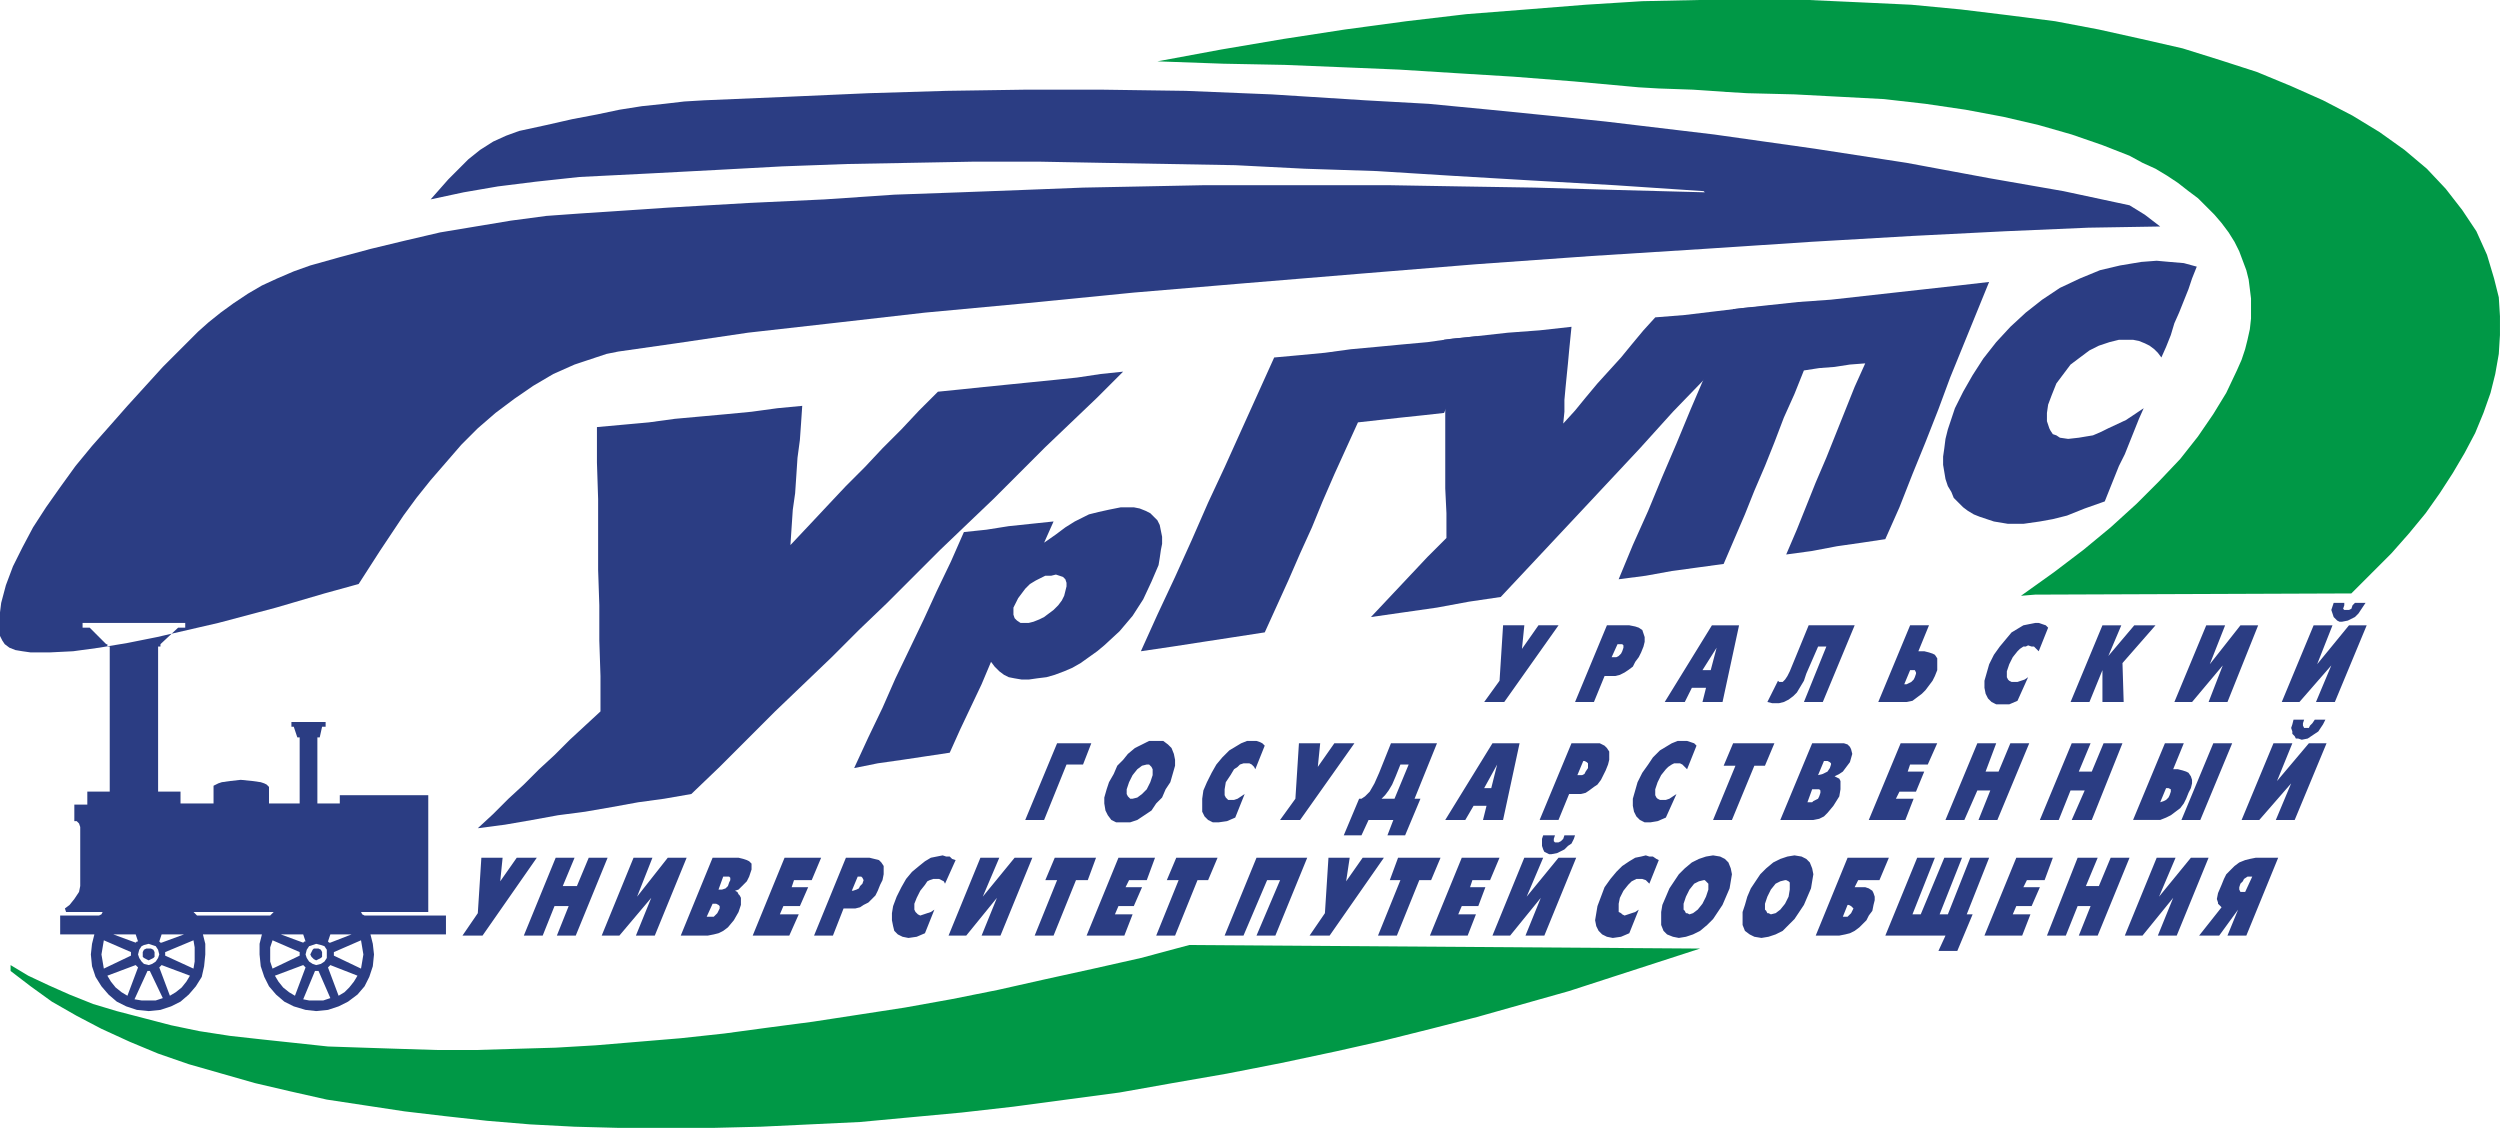
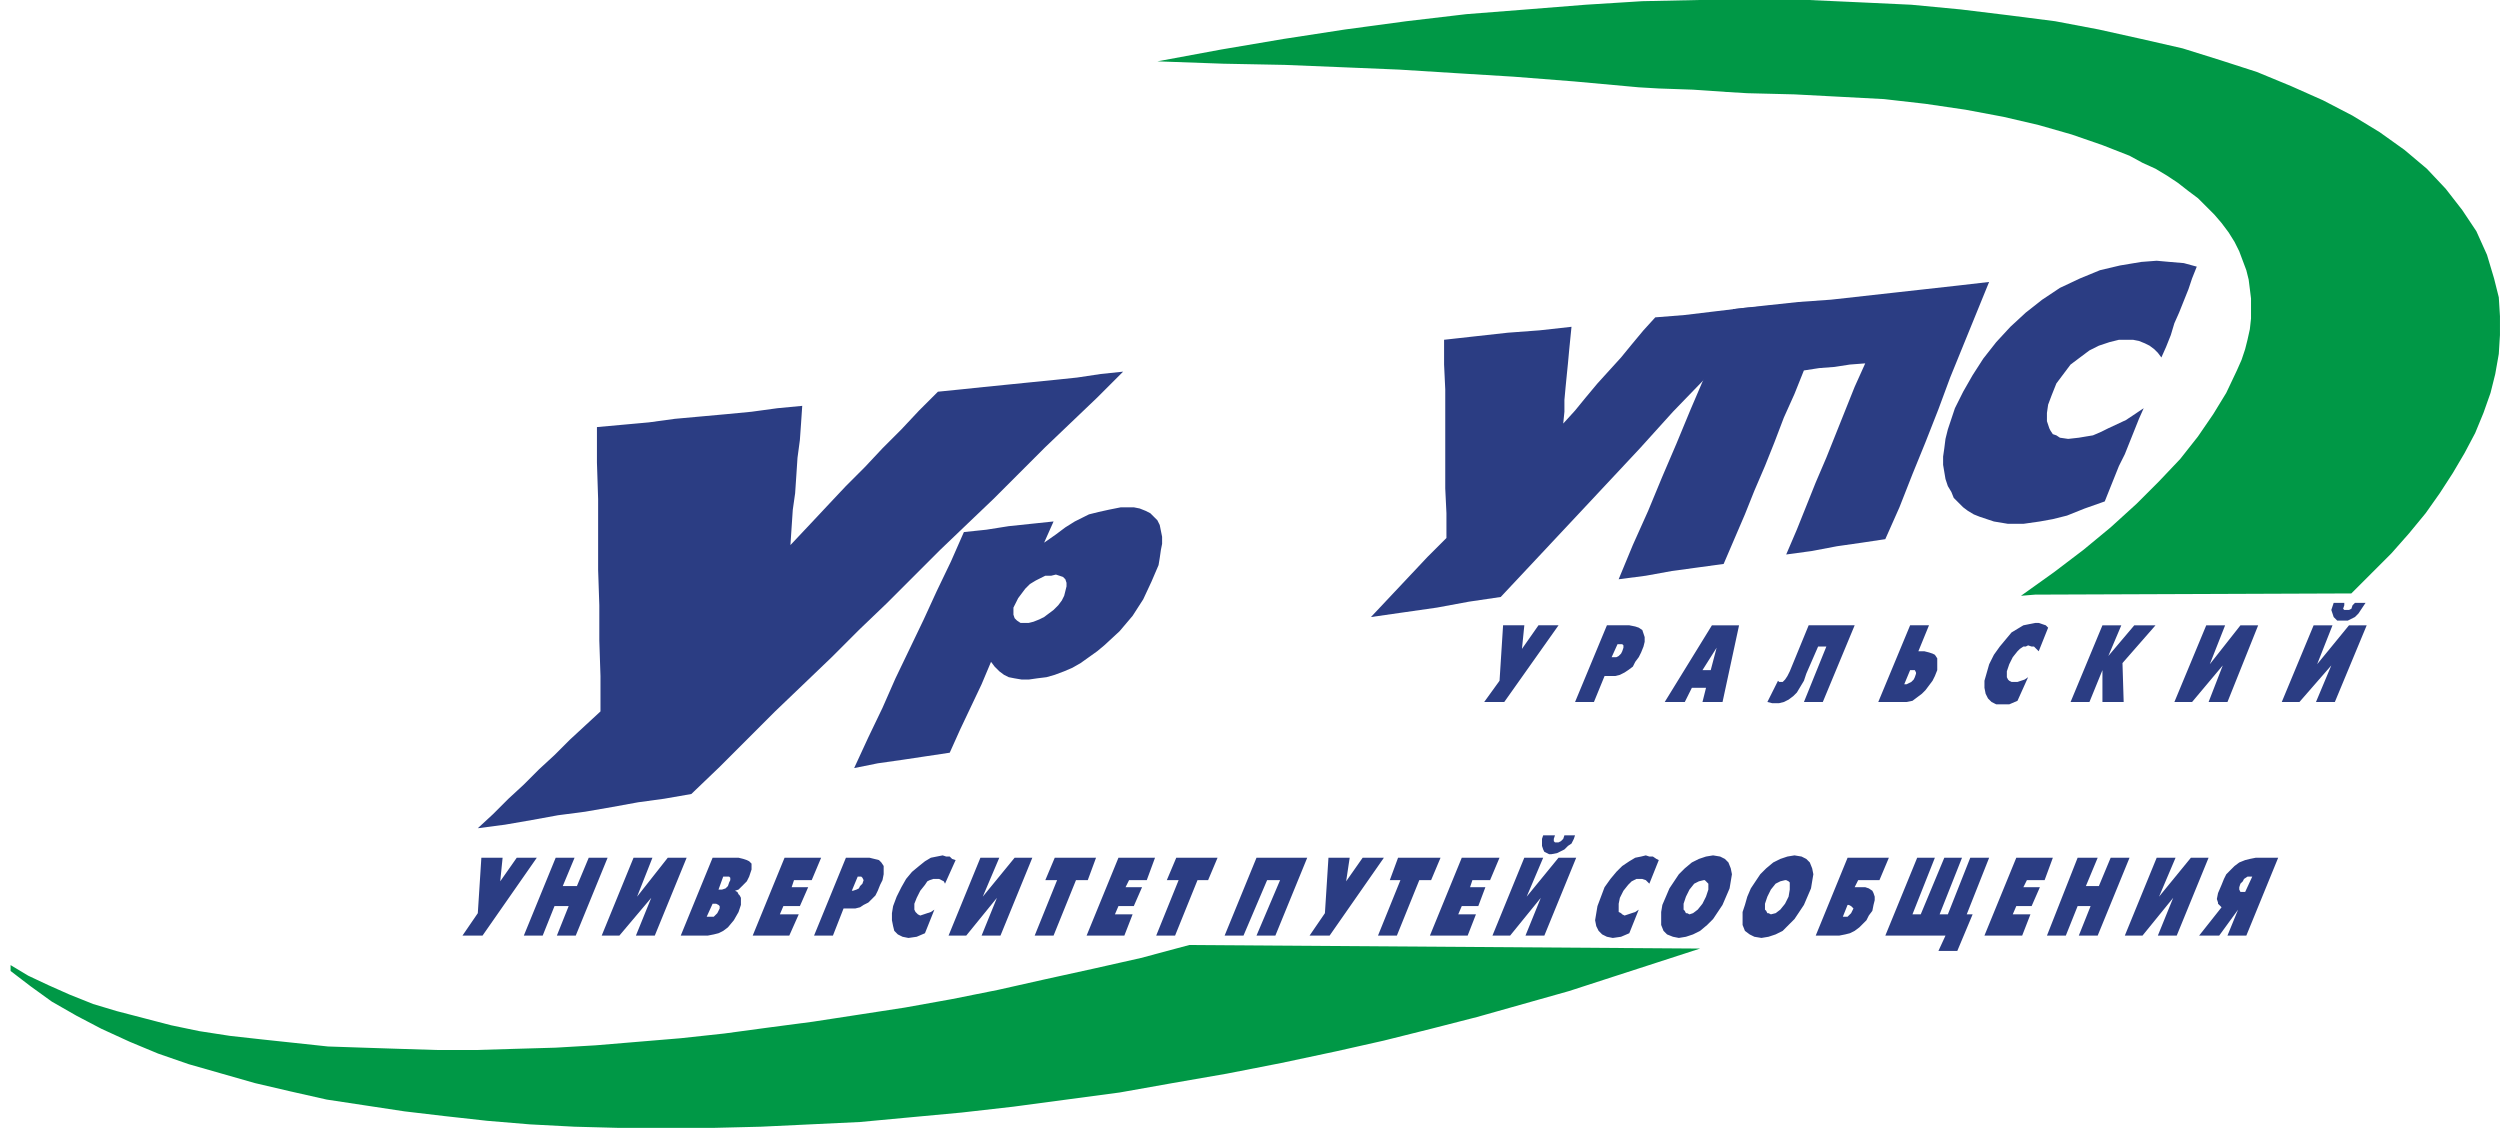
<svg xmlns="http://www.w3.org/2000/svg" width="120" height="55" viewBox="0 0 120 55" fill="none">
  <g clip-path="url(#clip0_10062_7335)">
    <path fill-rule="evenodd" clip-rule="evenodd" d="M83.868 4.474L86.133 4.53L88.285 4.643L90.437 4.757L92.419 4.983L94.345 5.266L96.157 5.606L97.856 6.002L99.442 6.456L100.914 6.965L102.217 7.475L102.84 7.815L103.463 8.098L104.029 8.438L104.539 8.777L105.048 9.174L105.501 9.513L105.898 9.91L106.294 10.306L106.634 10.703L106.974 11.156L107.257 11.609L107.483 12.062L107.653 12.515L107.823 12.968L107.936 13.421L107.993 13.874L108.049 14.327V14.837V15.29L107.993 15.8L107.88 16.31L107.766 16.763L107.596 17.272L107.37 17.782L106.86 18.858L106.237 19.878L105.501 20.953L104.652 22.029L103.632 23.105L102.556 24.181L101.31 25.314L100.008 26.39L98.592 27.466L97.007 28.598L97.686 28.542L112.863 28.485L113.826 27.523L114.788 26.56L115.638 25.597L116.431 24.634L117.11 23.672L117.733 22.709L118.3 21.746L118.809 20.784L119.206 19.821L119.546 18.858L119.772 17.952L119.942 16.989L119.998 16.083V15.177L119.942 14.271L119.715 13.365L119.376 12.232L118.866 11.1L118.186 10.08L117.394 9.061L116.487 8.098L115.411 7.192L114.222 6.343L112.92 5.55L111.504 4.814L109.975 4.134L108.333 3.455L106.577 2.888L104.765 2.322L102.783 1.869L100.744 1.416L98.649 1.019L96.44 0.736L94.118 0.453L91.74 0.227L89.305 0.113L86.813 0H84.208H81.546L78.828 0.057L76.11 0.227L73.278 0.453L70.39 0.679L67.502 1.019L64.558 1.416L61.613 1.869L58.611 2.378L55.553 2.945L58.724 3.058L61.669 3.115L64.444 3.228L67.162 3.341L69.88 3.511L72.655 3.681L75.543 3.907L78.658 4.191L79.621 4.247L81.263 4.304L82.906 4.417L83.868 4.474H83.868ZM57.082 45.361L54.76 45.984L52.495 46.494L50.173 47.004L47.908 47.513L45.642 47.966L43.434 48.363L41.225 48.703L39.016 49.042L36.864 49.325L34.769 49.608L32.674 49.835L30.635 50.005L28.597 50.175L26.671 50.288L24.689 50.345L22.82 50.401H21.008L19.196 50.345L17.44 50.288L15.742 50.231L14.156 50.061L12.57 49.892L11.041 49.722L9.569 49.495L8.21 49.212L6.907 48.872L5.604 48.533L4.472 48.193L3.339 47.74L2.32 47.287L1.357 46.834L0.508 46.324V46.607L1.471 47.343L2.49 48.079L3.679 48.759L4.868 49.382L6.227 50.005L7.587 50.571L9.059 51.081L10.645 51.534L12.23 51.987L13.929 52.384L15.685 52.78L17.554 53.063L19.422 53.346L21.348 53.573L23.386 53.799L25.425 53.969L27.577 54.082L29.729 54.139H31.938H34.203L36.525 54.082L38.903 53.969L41.282 53.856L43.717 53.629L46.152 53.403L48.644 53.12L51.192 52.78L53.741 52.44L56.289 51.987L58.894 51.534L61.499 51.024L64.161 50.458L66.426 49.948L68.691 49.382L70.9 48.816L73.109 48.193L75.317 47.57L77.412 46.89L79.508 46.211L81.603 45.531L57.082 45.361V45.361Z" fill="#009846" />
-     <path fill-rule="evenodd" clip-rule="evenodd" d="M103.69 10.872L100.236 10.929L96.272 11.099L91.798 11.325L86.928 11.608L81.774 11.948L76.394 12.288L70.845 12.684L65.295 13.137L59.802 13.591L54.422 14.044L49.269 14.553L44.398 15.006L39.925 15.516L35.904 15.969L32.449 16.479L29.674 16.875L29.108 16.989L28.598 17.159L28.089 17.328L27.579 17.498L26.56 17.951L25.597 18.518L24.691 19.141L23.785 19.82L22.935 20.556L22.142 21.349L21.406 22.199L20.67 23.048L19.99 23.898L19.367 24.747L18.235 26.446L17.215 28.032L15.573 28.485L13.251 29.165L10.476 29.901L7.532 30.58L6.116 30.863L4.757 31.09L3.511 31.26L2.378 31.316H1.925H1.472L1.076 31.26L0.736 31.203L0.453 31.09L0.227 30.92L0.113 30.75L0 30.524V30.184V29.788V29.391L0.057 28.938L0.283 28.089L0.623 27.183L1.076 26.276L1.586 25.314L2.209 24.351L2.888 23.388L3.624 22.369L4.417 21.406L5.267 20.444L6.116 19.481L7.815 17.612L9.514 15.913L10.024 15.46L10.59 15.007L11.213 14.554L11.893 14.101L12.572 13.704L13.308 13.365L14.101 13.025L14.894 12.742L16.31 12.345L17.782 11.949L19.425 11.553L21.123 11.156L22.823 10.873L24.521 10.59L26.22 10.364L27.806 10.25L32.053 9.967L35.961 9.741L39.585 9.571L42.926 9.344L46.098 9.231L49.099 9.118L51.987 9.005L54.875 8.948L57.707 8.891H60.595H63.596H66.768L70.109 8.948L73.677 9.005L77.584 9.118L81.832 9.231L81.775 9.175L77.528 8.891L73.564 8.665L69.713 8.438L66.088 8.212L62.634 8.099L59.293 7.929L56.065 7.872L52.893 7.816L49.835 7.759H46.777L43.719 7.816L40.661 7.872L37.546 7.986L34.431 8.155L31.203 8.325L27.806 8.495L25.71 8.722L23.898 8.948L22.256 9.231L20.67 9.571L21.52 8.608L22.482 7.645L23.049 7.192L23.672 6.796L24.295 6.513L24.918 6.286L26.22 6.003L27.466 5.72L28.655 5.494L29.731 5.267L30.807 5.097L31.883 4.984L32.846 4.871L33.809 4.814L37.829 4.644L41.68 4.474L45.418 4.361L49.155 4.305H52.95L56.914 4.361L61.048 4.531L65.522 4.814L68.58 4.984L71.524 5.267L74.356 5.55L77.074 5.834L82.284 6.456L87.098 7.136L91.515 7.816L95.479 8.552L99.047 9.175L102.218 9.854L102.954 10.308L103.691 10.874L103.69 10.872ZM15.177 45.531H15.29L15.403 45.587L15.46 45.7V45.814V45.927L15.403 45.983L15.29 46.04L15.177 46.097L15.064 46.04L15.007 45.983L14.95 45.927L14.894 45.814L14.95 45.7L15.007 45.587L15.064 45.531H15.177ZM7.135 45.531H7.249L7.362 45.587L7.419 45.7V45.814V45.927L7.362 45.983L7.249 46.04L7.135 46.097L7.022 46.04L6.909 45.983L6.852 45.927V45.814V45.7L6.909 45.587L7.022 45.531H7.135ZM7.758 44.851L7.645 45.191L7.702 45.247H7.758L8.834 44.851H7.758ZM9.287 46.493L9.344 46.154V45.814V45.474L9.287 45.134L7.928 45.701V45.757V45.814V45.87L9.287 46.493V46.493ZM8.155 47.796L8.438 47.626L8.721 47.399L8.947 47.116L9.117 46.833L7.758 46.323L7.702 46.38L7.645 46.437L8.155 47.796L8.155 47.796ZM6.456 47.966L6.796 48.022H7.135H7.475L7.815 47.909L7.192 46.606H7.135H7.079L6.456 47.966H6.456ZM5.153 46.833L5.323 47.116L5.55 47.399L5.833 47.626L6.116 47.796L6.626 46.436L6.569 46.38L6.512 46.323L5.153 46.833L5.153 46.833ZM4.984 45.134L4.927 45.474L4.87 45.814L4.927 46.153L4.984 46.493L6.286 45.87V45.813V45.757V45.7L4.984 45.134V45.134ZM5.437 44.851L6.513 45.247L6.569 45.191H6.626L6.513 44.851H5.437ZM4.53 44.851L4.417 45.304L4.361 45.814L4.417 46.38L4.587 46.89L4.87 47.343L5.21 47.739L5.606 48.079L6.059 48.306L6.569 48.475L7.136 48.532L7.702 48.475L8.212 48.306L8.665 48.079L9.061 47.739L9.401 47.343L9.684 46.89L9.797 46.38L9.854 45.814V45.304L9.74 44.851H12.572L12.459 45.304V45.814L12.515 46.38L12.685 46.89L12.912 47.343L13.251 47.739L13.648 48.079L14.101 48.306L14.667 48.475L15.177 48.532L15.743 48.475L16.253 48.306L16.706 48.079L17.159 47.739L17.499 47.343L17.726 46.89L17.895 46.38L17.952 45.814L17.895 45.304L17.782 44.851H21.406V43.945H17.499L17.386 43.888L17.329 43.775H20.557V38.169H16.31V38.565H15.234V35.394H15.347L15.46 34.884H15.63V34.657H13.988V34.884H14.101L14.271 35.394H14.384V38.565H12.912V37.772L12.855 37.715L12.799 37.659L12.685 37.602L12.515 37.545L12.119 37.489L11.553 37.432L11.043 37.489L10.647 37.545L10.477 37.602L10.364 37.659L10.25 37.715V37.772V37.829V38.565H8.665V37.998H7.589V31.486V31.429V31.033H7.702V30.92L8.551 30.127H8.891V29.9H3.964V30.127H4.304L5.097 30.92H5.153V31.033H5.267V31.429V31.486V37.998H4.191V38.621H3.568V39.414H3.681L3.794 39.528L3.851 39.697V39.981V42.303V42.529L3.794 42.812L3.681 42.982L3.568 43.152L3.341 43.435L3.115 43.605L3.171 43.775H4.191H4.927L4.87 43.888L4.757 43.944H2.888V44.851H4.53V44.851ZM7.136 45.304L6.909 45.361L6.796 45.417L6.683 45.587L6.626 45.814L6.683 45.984L6.796 46.154L6.909 46.267L7.136 46.323L7.305 46.267L7.475 46.154L7.588 45.984L7.645 45.814L7.588 45.587L7.475 45.417L7.305 45.361L7.136 45.304ZM15.857 44.851L15.743 45.191L15.8 45.247H15.857L16.876 44.851H15.857ZM17.329 46.493L17.386 46.154L17.442 45.814L17.386 45.474L17.329 45.134L16.026 45.701V45.757V45.814V45.871L17.329 46.493V46.493ZM16.253 47.796L16.536 47.626L16.763 47.4L16.989 47.116L17.159 46.833L15.857 46.324L15.8 46.38L15.743 46.437L16.253 47.796L16.253 47.796ZM14.554 47.966L14.837 48.022H15.177H15.517L15.857 47.909L15.29 46.606H15.233H15.177H15.12L14.554 47.966H14.554ZM13.195 46.833L13.365 47.116L13.591 47.399L13.874 47.626L14.158 47.796L14.667 46.437L14.611 46.38L14.554 46.323L13.195 46.833L13.195 46.833ZM13.082 45.134L12.969 45.474V45.814V46.154L13.082 46.493L14.384 45.87V45.814V45.757V45.7L13.082 45.134V45.134ZM13.478 44.851L14.554 45.248L14.611 45.191H14.667L14.554 44.851H13.478ZM15.177 45.304L15.007 45.361L14.837 45.417L14.724 45.587L14.667 45.814L14.724 45.984L14.837 46.154L15.007 46.267L15.177 46.323L15.403 46.267L15.573 46.154L15.687 45.984V45.814V45.587L15.573 45.417L15.403 45.361L15.177 45.304ZM13.138 43.775L13.025 43.889L12.969 43.945H9.457L9.401 43.889L9.288 43.775H10.59H10.817H13.139H13.138Z" fill="#2B3D83" />
    <path fill-rule="evenodd" clip-rule="evenodd" d="M50.457 27.635H50.174L49.948 27.748L49.721 27.862L49.438 28.032L49.212 28.258L49.042 28.485L48.872 28.711L48.759 28.938L48.645 29.164V29.334V29.504L48.702 29.674L48.815 29.787L48.985 29.9H49.155H49.381L49.608 29.843L49.891 29.73L50.117 29.617L50.344 29.447L50.571 29.277L50.797 29.051L50.967 28.824L51.08 28.598L51.137 28.371L51.193 28.145V27.975L51.137 27.805L51.023 27.692L50.854 27.635L50.684 27.579L50.457 27.635ZM47.569 31.769L47.116 32.845L46.606 33.921L46.096 34.997L45.587 36.13L44.454 36.3L43.322 36.47L42.133 36.639L41 36.866L41.679 35.394L42.359 33.978L42.982 32.562L43.662 31.146L44.341 29.73L44.964 28.371L45.644 26.955L46.267 25.539L47.343 25.426L48.419 25.256L49.495 25.143L50.571 25.03L50.344 25.54L50.118 26.049L50.684 25.653L51.137 25.313L51.59 25.03L51.93 24.86L52.27 24.69L52.723 24.577L53.233 24.464L53.799 24.351H54.139H54.422L54.705 24.407L54.988 24.52L55.214 24.634L55.384 24.803L55.554 24.973L55.667 25.2L55.724 25.483L55.781 25.766V26.106L55.724 26.389L55.667 26.785L55.611 27.125L55.441 27.521L55.271 27.918L54.875 28.767L54.365 29.56L53.742 30.296L53.006 30.976L52.666 31.259L52.27 31.542L51.873 31.825L51.477 32.052L51.081 32.222L50.627 32.392L50.231 32.505L49.778 32.561L49.382 32.618H49.042L48.702 32.561L48.419 32.505L48.193 32.392L47.966 32.222L47.74 31.995L47.57 31.769L47.569 31.769Z" fill="#2B3D83" />
    <path fill-rule="evenodd" clip-rule="evenodd" d="M77.695 27.805L78.375 26.163L79.111 24.521L79.791 22.878L80.47 21.293L81.15 19.65L81.829 18.065L82.509 16.479L83.189 14.837L84.718 14.667L86.303 14.497L87.889 14.384L89.418 14.214L90.947 14.044L92.476 13.874L94.005 13.704L95.477 13.534L94.854 15.063L94.231 16.592L93.608 18.121L93.042 19.65L92.419 21.236L91.796 22.765L91.173 24.351L90.494 25.88L89.361 26.05L88.172 26.22L86.983 26.446L85.737 26.616L86.246 25.427L86.7 24.294L87.153 23.162L87.662 21.972L88.115 20.84L88.568 19.707L89.021 18.574L89.531 17.442L88.795 17.498L88.059 17.612L87.323 17.668L86.586 17.782L86.133 18.914L85.624 20.047L85.171 21.236L84.718 22.369L84.208 23.558L83.755 24.691L83.245 25.88L82.735 27.069L81.49 27.239L80.244 27.409L78.998 27.635L77.695 27.805Z" fill="#2B3D83" />
-     <path fill-rule="evenodd" clip-rule="evenodd" d="M54.762 31.26L55.555 29.505L56.404 27.692L57.197 25.937L57.99 24.125L58.783 22.426L59.575 20.67L60.368 18.915L61.161 17.159L62.407 17.046L63.596 16.933L64.842 16.763L66.088 16.649L67.277 16.536L68.523 16.423L69.712 16.253L70.901 16.14L70.505 17.046L70.109 17.952L69.712 18.915L69.316 19.821L68.296 19.934L67.22 20.047L66.201 20.16L65.182 20.274L64.615 21.52L64.049 22.765L63.483 24.068L62.973 25.314L62.407 26.56L61.84 27.862L61.274 29.108L60.708 30.354L59.236 30.581L57.763 30.807L56.291 31.034L54.762 31.26Z" fill="#2B3D83" />
    <path fill-rule="evenodd" clip-rule="evenodd" d="M75.035 20.33L75.602 19.707L76.111 19.084L76.678 18.405L77.244 17.782L77.81 17.159L78.32 16.536L78.886 15.856L79.453 15.233L80.868 15.12L82.284 14.95L83.7 14.78L85.059 14.667L83.53 16.366L81.944 18.065L80.302 19.764L78.716 21.519L77.074 23.275L75.432 25.03L73.733 26.843L72.034 28.655L70.505 28.881L68.976 29.164L67.39 29.391L65.805 29.618L66.711 28.655L67.617 27.692L68.523 26.729L69.429 25.823V24.634L69.372 23.445V22.256V21.066V19.877V18.688L69.316 17.498V16.309L70.845 16.139L72.374 15.97L73.903 15.856L75.432 15.686L75.375 16.253L75.319 16.819L75.262 17.442L75.205 18.008L75.149 18.575L75.092 19.197V19.764L75.035 20.33Z" fill="#2B3D83" />
    <path fill-rule="evenodd" clip-rule="evenodd" d="M101.708 16.31L101.254 16.423L100.745 16.593L100.292 16.82L99.839 17.159L99.386 17.499L99.046 17.952L98.706 18.405L98.48 18.971L98.31 19.424L98.253 19.821V20.217L98.366 20.557L98.423 20.67L98.536 20.84L98.706 20.897L98.876 21.01L99.272 21.067L99.782 21.01L100.122 20.953L100.462 20.897L100.858 20.727L101.198 20.557L102.047 20.161L102.897 19.594L102.67 20.104L102.444 20.67L102.217 21.237L101.991 21.803L101.708 22.369L101.481 22.936L101.254 23.502L101.028 24.068L100.065 24.408L99.216 24.748L98.536 24.918L97.913 25.031L97.12 25.144H96.384L95.705 25.031L95.025 24.804L94.742 24.691L94.459 24.521L94.232 24.351L94.006 24.125L93.779 23.898L93.666 23.615L93.496 23.332L93.383 22.992L93.326 22.652L93.269 22.313V21.916L93.326 21.52L93.383 21.067L93.496 20.614L93.666 20.104L93.836 19.594L94.232 18.802L94.685 18.009L95.195 17.216L95.818 16.423L96.498 15.687L97.234 15.007L98.026 14.384L98.876 13.818L99.839 13.365L100.801 12.969L101.764 12.742L102.783 12.572L103.52 12.516L104.143 12.572L104.822 12.629L105.445 12.799L105.219 13.365L105.049 13.875L104.822 14.441L104.596 15.007L104.369 15.517L104.199 16.083L103.973 16.649L103.746 17.159L103.576 16.933L103.406 16.763L103.18 16.593L102.953 16.48L102.67 16.366L102.387 16.31H102.047H101.708Z" fill="#2B3D83" />
    <path fill-rule="evenodd" clip-rule="evenodd" d="M37.941 26.163L38.847 25.201L39.696 24.295L40.602 23.332L41.508 22.426L42.358 21.52L43.264 20.614L44.113 19.708L45.02 18.802L46.152 18.688L47.228 18.575L48.361 18.462L49.493 18.348L50.626 18.235L51.702 18.122L52.834 17.952L53.91 17.839L52.664 19.085L51.419 20.274L50.173 21.463L48.927 22.709L47.681 23.955L46.435 25.144L45.133 26.39L43.887 27.636L42.584 28.939L41.225 30.241L39.923 31.544L38.564 32.846L37.204 34.148L35.902 35.451L34.543 36.81L33.184 38.112L31.881 38.339L30.635 38.509L29.389 38.736L28.087 38.962L26.784 39.132L25.539 39.359L24.236 39.585L22.934 39.755L23.67 39.075L24.406 38.339L25.142 37.66L25.878 36.923L26.615 36.244L27.351 35.508L28.087 34.828L28.823 34.148V32.45L28.767 30.751V29.052L28.71 27.353V25.654V23.955L28.653 22.199V20.5L29.899 20.387L31.145 20.274L32.391 20.104L33.637 19.991L34.883 19.878L36.072 19.764L37.318 19.594L38.507 19.481L38.45 20.331L38.394 21.123L38.28 21.973L38.224 22.822L38.167 23.672L38.054 24.465L37.997 25.314L37.941 26.163Z" fill="#2B3D83" />
-     <path fill-rule="evenodd" clip-rule="evenodd" d="M74.81 30.014L72.205 33.695H71.242L71.978 32.676L72.148 30.014H73.168L73.054 31.147L73.847 30.014H74.81ZM78.774 31.317L78.661 31.543L78.491 31.77L78.378 31.997L78.151 32.166L77.981 32.279L77.755 32.393L77.528 32.449H77.302H77.019L76.509 33.695H75.603L77.132 30.014H78.208L78.491 30.071L78.661 30.128L78.831 30.241L78.888 30.411L78.944 30.581V30.807L78.888 31.034L78.774 31.317L78.774 31.317ZM77.868 31.26L77.925 31.09V30.977L77.868 30.921H77.755H77.641L77.359 31.544H77.472H77.585L77.698 31.487L77.811 31.374L77.868 31.26V31.26ZM82.682 33.695H81.719L81.889 33.016H81.209L80.87 33.695H79.907L82.172 30.015H83.475L82.682 33.695H82.682ZM82.115 32.166L82.398 31.09L81.719 32.166H82.115H82.115ZM87.495 33.695H86.589L87.665 31.034H87.269L86.702 32.336L86.589 32.676L86.419 32.959L86.249 33.242L86.079 33.412L85.853 33.582L85.626 33.695L85.4 33.752H85.174H85.06L84.834 33.695L85.344 32.676L85.4 32.733H85.513H85.57L85.683 32.619L85.796 32.45L85.91 32.223L86.816 30.014H89.024L87.495 33.695L87.495 33.695ZM92.875 32.45L92.762 32.676L92.592 32.903L92.422 33.129L92.252 33.299L92.026 33.469L91.799 33.639L91.516 33.695H91.233H90.157L91.686 30.014H92.592L92.082 31.26H92.366L92.592 31.317L92.762 31.373L92.875 31.43L92.988 31.6V31.77V31.94V32.166L92.875 32.449L92.875 32.45ZM91.912 32.506L91.969 32.336V32.28L91.912 32.166H91.742H91.686L91.403 32.846H91.516L91.629 32.789L91.742 32.733L91.856 32.62L91.912 32.506V32.506ZM96.839 33.639L96.443 33.809H96.103H95.82L95.594 33.695L95.424 33.526L95.31 33.299L95.254 33.016V32.676L95.367 32.28L95.48 31.884L95.707 31.43L95.99 31.034L96.273 30.694L96.556 30.355L96.839 30.185L97.122 30.015L97.405 29.958L97.689 29.902H97.858L98.028 29.958L98.198 30.015L98.311 30.128L97.858 31.261L97.745 31.148L97.632 31.034H97.519L97.349 30.978L97.236 31.034H97.122L96.952 31.148L96.839 31.261L96.613 31.544L96.443 31.884L96.329 32.223V32.506L96.386 32.62L96.443 32.676L96.556 32.733H96.669H96.839L97.009 32.676L97.179 32.62L97.349 32.506L96.839 33.639L96.839 33.639ZM103.465 30.015L101.879 31.827L101.936 33.695H100.917V32.166L100.294 33.695H99.388L100.917 30.015H101.823L101.2 31.487L102.446 30.015H103.465H103.465ZM106.919 33.695H106.013L106.693 31.94L105.221 33.695H104.371L105.9 30.015H106.806L106.07 31.883L107.542 30.015H108.392L106.919 33.695ZM113.545 28.939L113.432 29.108L113.319 29.278L113.206 29.448L113.036 29.618L112.696 29.788L112.413 29.844H112.3L112.186 29.788L112.073 29.675L112.016 29.618L111.96 29.448L111.903 29.278L111.96 29.108L112.016 28.939H112.526V29.052L112.47 29.221L112.526 29.278H112.639H112.753L112.866 29.221L112.923 29.052L113.036 28.939H113.546H113.545ZM112.073 33.695H111.167L111.903 31.94L110.374 33.695H109.525L111.054 30.015H111.96L111.223 31.883L112.752 30.015H113.602L112.073 33.695Z" fill="#2B3D83" />
+     <path fill-rule="evenodd" clip-rule="evenodd" d="M74.81 30.014L72.205 33.695H71.242L71.978 32.676L72.148 30.014H73.168L73.054 31.147L73.847 30.014H74.81ZM78.774 31.317L78.661 31.543L78.491 31.77L78.378 31.997L78.151 32.166L77.981 32.279L77.755 32.393L77.528 32.449H77.302H77.019L76.509 33.695H75.603L77.132 30.014H78.208L78.491 30.071L78.661 30.128L78.831 30.241L78.888 30.411L78.944 30.581V30.807L78.888 31.034L78.774 31.317L78.774 31.317ZM77.868 31.26L77.925 31.09V30.977L77.868 30.921H77.755H77.641L77.359 31.544H77.472H77.585L77.698 31.487L77.811 31.374L77.868 31.26V31.26ZM82.682 33.695H81.719L81.889 33.016H81.209L80.87 33.695H79.907L82.172 30.015H83.475L82.682 33.695H82.682ZM82.115 32.166L82.398 31.09L81.719 32.166H82.115H82.115ZM87.495 33.695H86.589L87.665 31.034H87.269L86.702 32.336L86.589 32.676L86.419 32.959L86.249 33.242L86.079 33.412L85.853 33.582L85.626 33.695L85.4 33.752H85.174H85.06L84.834 33.695L85.344 32.676L85.4 32.733H85.513H85.57L85.683 32.619L85.796 32.45L85.91 32.223L86.816 30.014H89.024L87.495 33.695L87.495 33.695ZM92.875 32.45L92.762 32.676L92.592 32.903L92.422 33.129L92.252 33.299L92.026 33.469L91.799 33.639L91.516 33.695H91.233H90.157L91.686 30.014H92.592L92.082 31.26H92.366L92.592 31.317L92.762 31.373L92.875 31.43L92.988 31.6V31.77V31.94V32.166L92.875 32.449L92.875 32.45ZM91.912 32.506L91.969 32.336V32.28L91.912 32.166H91.742H91.686L91.403 32.846H91.516L91.629 32.789L91.742 32.733L91.856 32.62L91.912 32.506V32.506ZM96.839 33.639L96.443 33.809H96.103H95.82L95.594 33.695L95.424 33.526L95.31 33.299L95.254 33.016V32.676L95.367 32.28L95.48 31.884L95.707 31.43L95.99 31.034L96.273 30.694L96.556 30.355L96.839 30.185L97.122 30.015L97.405 29.958L97.689 29.902H97.858L98.028 29.958L98.198 30.015L98.311 30.128L97.858 31.261L97.745 31.148L97.632 31.034H97.519L97.349 30.978L97.236 31.034H97.122L96.952 31.148L96.839 31.261L96.613 31.544L96.443 31.884L96.329 32.223V32.506L96.386 32.62L96.443 32.676L96.556 32.733H96.669H96.839L97.009 32.676L97.179 32.62L97.349 32.506L96.839 33.639L96.839 33.639ZM103.465 30.015L101.879 31.827L101.936 33.695H100.917V32.166L100.294 33.695H99.388L100.917 30.015H101.823L101.2 31.487L102.446 30.015H103.465H103.465ZM106.919 33.695H106.013L106.693 31.94L105.221 33.695H104.371L105.9 30.015H106.806L106.07 31.883L107.542 30.015H108.392L106.919 33.695ZM113.545 28.939L113.432 29.108L113.319 29.278L113.206 29.448L113.036 29.618L112.696 29.788H112.3L112.186 29.788L112.073 29.675L112.016 29.618L111.96 29.448L111.903 29.278L111.96 29.108L112.016 28.939H112.526V29.052L112.47 29.221L112.526 29.278H112.639H112.753L112.866 29.221L112.923 29.052L113.036 28.939H113.546H113.545ZM112.073 33.695H111.167L111.903 31.94L110.374 33.695H109.525L111.054 30.015H111.96L111.223 31.883L112.752 30.015H113.602L112.073 33.695Z" fill="#2B3D83" />
    <path fill-rule="evenodd" clip-rule="evenodd" d="M25.767 41.171L23.162 44.908H22.199L22.935 43.832L23.105 41.171H24.125L24.011 42.303L24.804 41.171H25.767ZM27.636 44.908H26.73L27.296 43.492H26.616L26.05 44.908H25.144L26.673 41.171H27.579L27.013 42.53H27.692L28.259 41.171H29.165L27.636 44.908ZM31.43 44.908H30.524L31.26 43.096L29.731 44.908H28.882L30.41 41.171H31.317L30.58 43.04L32.053 41.171H32.959L31.43 44.908ZM35.451 43.776L35.224 44.172L34.941 44.512L34.715 44.682L34.488 44.795L34.262 44.852L33.978 44.908H32.676L34.205 41.171H35.451L35.677 41.227L35.847 41.284L35.96 41.34L36.074 41.454V41.737L35.96 42.077L35.847 42.303L35.621 42.53L35.451 42.699L35.281 42.756L35.394 42.813L35.451 42.926L35.507 42.983L35.564 43.096V43.435L35.451 43.775L35.451 43.776ZM34.998 42.36L35.054 42.247V42.133L34.998 42.077H34.941H34.714L34.488 42.7H34.658L34.828 42.643L34.941 42.53L34.998 42.36V42.36ZM34.488 43.719L34.544 43.606V43.493L34.488 43.436L34.375 43.379H34.205L33.922 44.002H34.148H34.261L34.318 43.946L34.431 43.833L34.488 43.719V43.719ZM37.886 44.908H36.13L37.659 41.171H39.415L38.962 42.247H38.112L37.999 42.587H38.792L38.395 43.492H37.602L37.433 43.889H38.339L37.886 44.908V44.908ZM42.246 42.473L42.133 42.756L42.02 42.983L41.85 43.153L41.68 43.322L41.453 43.436L41.284 43.549L41.057 43.606H40.831H40.491L39.981 44.908H39.075L40.604 41.171H41.737L41.963 41.227L42.19 41.284L42.303 41.397L42.416 41.567V41.793V41.963L42.36 42.246L42.246 42.473L42.246 42.473ZM41.397 42.416L41.453 42.247L41.397 42.133L41.34 42.077H41.227H41.17L40.887 42.756H40.944L41.114 42.7L41.227 42.643L41.283 42.53L41.397 42.417V42.416ZM44.398 44.795L44.002 44.965L43.605 45.022L43.322 44.965L43.096 44.852L42.926 44.682L42.869 44.455L42.813 44.172V43.833L42.869 43.493L43.039 43.04L43.266 42.587L43.492 42.19L43.775 41.85L44.115 41.567L44.398 41.341L44.681 41.171L44.965 41.114L45.248 41.058L45.417 41.114H45.587L45.701 41.228L45.87 41.284L45.361 42.417L45.304 42.304L45.191 42.247L45.078 42.19H44.908H44.794L44.625 42.247L44.511 42.304L44.398 42.473L44.172 42.757L44.002 43.096L43.889 43.379V43.663L43.945 43.776L44.002 43.832L44.058 43.889L44.172 43.946L44.342 43.889L44.511 43.832L44.681 43.776L44.851 43.663L44.398 44.795H44.398ZM48.023 44.908H47.117L47.853 43.096L46.38 44.908H45.531L47.06 41.171H47.966L47.173 43.04L48.702 41.171H49.552L48.023 44.908ZM52.213 42.247H51.647L50.571 44.908H49.665L50.741 42.247H50.175L50.628 41.171H52.61L52.213 42.247ZM53.969 44.908H52.157L53.686 41.171H55.441L55.045 42.247H54.195L54.026 42.587H54.818L54.422 43.492H53.686L53.516 43.889H54.365L53.969 44.908L53.969 44.908ZM57.99 42.247H57.48L56.404 44.908H55.498L56.574 42.247H56.007L56.461 41.171H58.443L57.989 42.247H57.99ZM61.218 44.908H60.312L61.444 42.247H60.821L59.688 44.908H58.782L60.312 41.171H62.747L61.218 44.908ZM66.427 41.171L63.822 44.908H62.86L63.596 43.832L63.766 41.171H64.785L64.615 42.303L65.408 41.171H66.427ZM68.693 42.247H68.126L67.05 44.908H66.144L67.22 42.247H66.711L67.107 41.171H69.146L68.693 42.247H68.693ZM70.448 44.908H68.636L70.165 41.171H71.977L71.524 42.247H70.675L70.562 42.587H71.298L70.958 43.492H70.165L69.995 43.889H70.845L70.448 44.908L70.448 44.908ZM75.602 40.095L75.545 40.265L75.432 40.491L75.262 40.604L75.092 40.774L74.752 40.944L74.469 41.001H74.356L74.243 40.944L74.129 40.888L74.073 40.774L74.016 40.604V40.491V40.265L74.073 40.095H74.639L74.583 40.265V40.378L74.639 40.434H74.696H74.809L74.922 40.378L75.036 40.265L75.092 40.095H75.602H75.602ZM74.129 44.908H73.223L73.959 43.096L72.487 44.908H71.638L73.166 41.171H74.073L73.28 43.04L74.809 41.171H75.658L74.129 44.908ZM78.207 44.795L77.81 44.965L77.414 45.022L77.131 44.965L76.904 44.852L76.734 44.682L76.621 44.455L76.565 44.172L76.621 43.833L76.678 43.493L76.848 43.04L77.018 42.587L77.301 42.19L77.584 41.85L77.867 41.567L78.207 41.341L78.49 41.171L78.773 41.114L78.999 41.058L79.169 41.114H79.339L79.509 41.228L79.622 41.284L79.169 42.417L79.056 42.304L78.999 42.247L78.829 42.19H78.716H78.546L78.433 42.247L78.32 42.304L78.15 42.473L77.924 42.757L77.754 43.096L77.697 43.379V43.663V43.776L77.81 43.832L77.867 43.889L77.98 43.946L78.15 43.889L78.32 43.832L78.49 43.776L78.66 43.663L78.206 44.795H78.207ZM82.85 43.04L82.68 43.436L82.454 43.776L82.228 44.115L81.944 44.398L81.605 44.682L81.265 44.852L80.925 44.965L80.585 45.021L80.302 44.965L80.019 44.852L79.849 44.682L79.736 44.398V44.115V43.776L79.793 43.436L79.963 43.04L80.132 42.643L80.359 42.303L80.585 41.964L80.869 41.681L81.208 41.398L81.548 41.228L81.888 41.114L82.228 41.058L82.567 41.114L82.794 41.228L82.964 41.398L83.077 41.681L83.133 41.964L83.077 42.303L83.02 42.643L82.85 43.04ZM81.888 43.04L82.001 42.7V42.417L81.944 42.36L81.888 42.303L81.831 42.247H81.774L81.548 42.303L81.321 42.417L81.095 42.7L80.925 43.04L80.812 43.379V43.662L80.868 43.719L80.925 43.832H80.982L81.095 43.889L81.265 43.832L81.491 43.662L81.718 43.379L81.888 43.04ZM86.758 43.04L86.588 43.436L86.362 43.776L86.135 44.115L85.852 44.398L85.569 44.682L85.229 44.852L84.889 44.965L84.55 45.021L84.21 44.965L83.983 44.852L83.757 44.682L83.644 44.398V44.115V43.776L83.757 43.436L83.87 43.04L84.04 42.643L84.266 42.303L84.493 41.964L84.776 41.681L85.116 41.398L85.456 41.228L85.795 41.114L86.135 41.058L86.475 41.114L86.701 41.228L86.871 41.398L86.984 41.681L87.041 41.964L86.984 42.303L86.928 42.643L86.758 43.04ZM85.852 43.04L85.909 42.7V42.417V42.36L85.852 42.303L85.739 42.247H85.682L85.455 42.303L85.229 42.417L85.002 42.7L84.833 43.04L84.719 43.379V43.662L84.776 43.719L84.833 43.832H84.889L85.002 43.889L85.229 43.832L85.455 43.662L85.682 43.379L85.852 43.04ZM89.873 43.719L89.703 43.946L89.59 44.172L89.42 44.342L89.25 44.512L89.023 44.682L88.797 44.795L88.57 44.852L88.287 44.908H87.155L88.684 41.171H90.666L90.213 42.247H89.193L89.023 42.586H89.306H89.533L89.703 42.643L89.873 42.756L89.929 42.87L89.986 43.039V43.209L89.929 43.436L89.873 43.719L89.873 43.719ZM88.91 43.719L88.966 43.606L88.91 43.549L88.853 43.493L88.74 43.436H88.683L88.457 44.002H88.514H88.683L88.74 43.946L88.853 43.833L88.91 43.719V43.719ZM93.95 45.645H93.044L93.384 44.908H90.496L92.025 41.171H92.874L91.798 43.889H92.195L93.327 41.171H94.177L93.101 43.889H93.497L94.573 41.171H95.479L94.403 43.889H94.686L93.95 45.645H93.95ZM97.065 44.908H95.253L96.782 41.171H98.537L98.141 42.247H97.291L97.121 42.587H97.914L97.518 43.492H96.782L96.612 43.889H97.461L97.065 44.908L97.065 44.908ZM100.689 44.908H99.783L100.349 43.492H99.726L99.16 44.908H98.254L99.726 41.171H100.689L100.123 42.53H100.746L101.312 41.171H102.218L100.689 44.908ZM104.483 44.908H103.577L104.313 43.096L102.841 44.908H101.992L103.521 41.171H104.427L103.634 43.04L105.163 41.171H106.012L104.483 44.908ZM107.825 44.908H106.918L107.428 43.663L106.522 44.908H105.559L106.635 43.549L106.579 43.492L106.465 43.379V43.323L106.409 43.153L106.465 42.87L106.635 42.473L106.749 42.19L106.862 41.964L107.088 41.737L107.258 41.567L107.485 41.398L107.768 41.284L107.994 41.228L108.277 41.171H109.353L107.824 44.909L107.825 44.908ZM107.768 42.813L108.108 42.077H107.994H107.881L107.711 42.19L107.655 42.303L107.541 42.416L107.485 42.587V42.7L107.541 42.813H107.655H107.711H107.768V42.813Z" fill="#2B3D83" />
-     <path fill-rule="evenodd" clip-rule="evenodd" d="M51.986 36.697H51.193L50.117 39.359H49.211L50.74 35.678H52.382L51.986 36.697H51.986ZM56.176 37.546L55.95 37.886L55.78 38.282L55.497 38.566L55.271 38.905L54.931 39.132L54.591 39.358L54.251 39.471H53.911H53.572L53.345 39.358L53.175 39.132L53.062 38.905L53.006 38.566V38.282L53.119 37.886L53.232 37.546L53.459 37.15L53.629 36.754L53.911 36.471L54.138 36.188L54.478 35.904L54.818 35.735L55.157 35.565H55.497H55.837L56.063 35.735L56.233 35.904L56.346 36.188L56.403 36.471V36.754L56.29 37.15L56.176 37.546ZM55.214 37.546L55.327 37.207V36.924L55.27 36.81L55.214 36.754L55.157 36.697H55.044L54.817 36.754L54.591 36.924L54.364 37.207L54.195 37.546L54.081 37.886V38.113L54.138 38.226L54.195 38.282L54.251 38.339H54.364L54.591 38.282L54.817 38.113L55.044 37.886L55.214 37.546ZM59.291 39.245L58.895 39.415L58.498 39.472H58.215L57.989 39.359L57.819 39.189L57.706 38.962V38.679V38.339L57.762 37.943L57.932 37.547L58.159 37.094L58.385 36.697L58.668 36.358L59.008 36.018L59.291 35.848L59.574 35.678L59.857 35.565H60.141H60.31L60.48 35.621L60.593 35.678L60.707 35.791L60.254 36.924L60.197 36.811L60.084 36.697L59.971 36.641H59.801H59.687L59.518 36.697L59.404 36.811L59.234 36.924L59.065 37.207L58.838 37.547L58.782 37.886V38.169L58.838 38.283L58.895 38.339L58.951 38.396H59.065H59.234L59.404 38.339L59.574 38.226L59.744 38.113L59.291 39.245L59.291 39.245ZM65.011 35.678L62.406 39.359H61.443L62.179 38.339L62.349 35.678H63.369L63.255 36.81L64.048 35.678H65.011ZM67.446 40.095H66.597L66.88 39.359H65.691L65.351 40.095H64.501L65.238 38.339H65.351L65.521 38.226L65.634 38.113L65.747 37.999L65.974 37.603L66.2 37.093L66.766 35.678H68.975L67.899 38.339H68.182L67.446 40.095ZM66.936 38.339L67.616 36.697H67.22L66.993 37.263L66.823 37.66L66.653 37.943L66.484 38.169L66.314 38.339H66.936L66.936 38.339ZM72.146 39.359H71.184L71.353 38.679H70.731L70.334 39.359H69.371L71.637 35.678H72.939L72.147 39.359H72.146ZM71.58 37.83L71.863 36.697L71.24 37.83H71.58H71.58ZM77.073 36.98L76.96 37.207L76.847 37.433L76.677 37.66L76.507 37.773L76.28 37.943L76.111 38.056L75.884 38.112H75.601H75.318L74.808 39.358H73.902L75.431 35.677H76.507H76.79L77.017 35.791L77.13 35.904L77.243 36.074V36.244V36.47L77.186 36.697L77.073 36.98L77.073 36.98ZM76.224 36.867V36.754V36.64L76.167 36.584L76.054 36.527H75.997L75.714 37.207H75.771H75.941L76.054 37.15L76.11 37.037L76.224 36.867V36.867ZM79.961 39.245L79.565 39.415L79.225 39.472H78.942L78.716 39.359L78.546 39.189L78.432 38.962L78.376 38.679V38.339L78.489 37.943L78.602 37.547L78.829 37.094L79.112 36.697L79.338 36.358L79.678 36.018L79.961 35.848L80.244 35.678L80.527 35.565H80.811H80.98L81.15 35.621L81.32 35.678L81.433 35.791L80.98 36.924L80.867 36.811L80.754 36.697L80.641 36.641H80.471H80.357L80.244 36.697L80.074 36.811L79.961 36.924L79.734 37.207L79.565 37.547L79.451 37.886V38.169L79.508 38.283L79.565 38.339L79.678 38.396H79.791H79.961L80.131 38.339L80.301 38.226L80.471 38.113L79.961 39.245L79.961 39.245ZM84.718 36.754H84.209L83.133 39.359H82.227L83.302 36.754H82.736L83.189 35.678H85.171L84.718 36.754H84.718ZM88.286 38.226L88.003 38.679L87.72 39.019L87.55 39.189L87.323 39.302L87.04 39.359H86.814H85.454L86.984 35.678H88.286H88.513L88.683 35.734L88.796 35.848L88.852 35.961L88.909 36.187L88.796 36.584L88.626 36.81L88.456 37.037L88.286 37.15L88.06 37.263L88.173 37.32L88.286 37.376L88.343 37.489V37.603V37.886L88.286 38.226L88.286 38.226ZM87.833 36.867L87.889 36.697V36.64L87.833 36.584L87.719 36.527H87.55L87.267 37.207L87.493 37.15L87.606 37.093L87.719 37.037L87.833 36.867V36.867ZM87.323 38.226L87.38 38.056V37.943L87.323 37.886H87.21H86.983L86.757 38.509H86.983L87.04 38.453L87.153 38.396L87.266 38.339L87.323 38.226V38.226ZM91.457 39.359H89.701L91.231 35.678H92.986L92.533 36.697H91.684L91.57 37.037H92.363L91.967 37.999H91.174L91.004 38.339H91.854L91.457 39.358L91.457 39.359ZM95.874 39.359H94.968L95.534 37.943H94.912L94.289 39.359H93.382L94.912 35.678H95.818L95.308 37.037H95.931L96.497 35.678H97.403L95.874 39.359ZM100.405 39.359H99.442L100.065 37.943H99.385L98.819 39.359H97.913L99.442 35.678H100.348L99.782 37.037H100.405L100.971 35.678H101.877L100.405 39.359ZM105.615 39.359H104.709L106.238 35.678H107.144L105.615 39.359ZM105.048 38.056L104.935 38.339L104.822 38.566L104.652 38.792L104.426 38.962L104.199 39.132L103.972 39.245L103.689 39.358H103.463H102.387L103.916 35.677H104.822L104.312 36.923H104.539L104.765 36.98L104.935 37.036L105.048 37.093L105.162 37.263L105.218 37.433V37.603L105.162 37.829L105.048 38.056L105.048 38.056ZM104.142 38.169L104.199 37.999V37.886L104.086 37.83H103.972L103.689 38.509L103.859 38.453L103.972 38.396L104.086 38.283L104.142 38.169V38.169ZM111.618 34.545L111.504 34.772L111.391 34.941L111.278 35.111L111.108 35.224L110.768 35.451L110.485 35.508L110.315 35.451H110.202L110.145 35.338L110.032 35.224V35.111L109.975 34.941L110.032 34.772L110.089 34.545H110.598L110.542 34.715V34.828L110.598 34.941H110.712H110.825L110.882 34.828L110.995 34.715L111.108 34.545H111.618H111.618ZM110.145 39.359H109.239L109.975 37.603L108.446 39.359H107.597L109.126 35.678H110.032L109.296 37.49L110.825 35.678H111.674L110.145 39.359Z" fill="#2B3D83" />
  </g>
  <defs>
    <clipPath id="clip0_10062_7335">
      <rect width="120" height="54.139" fill="white" />
    </clipPath>
  </defs>
</svg>